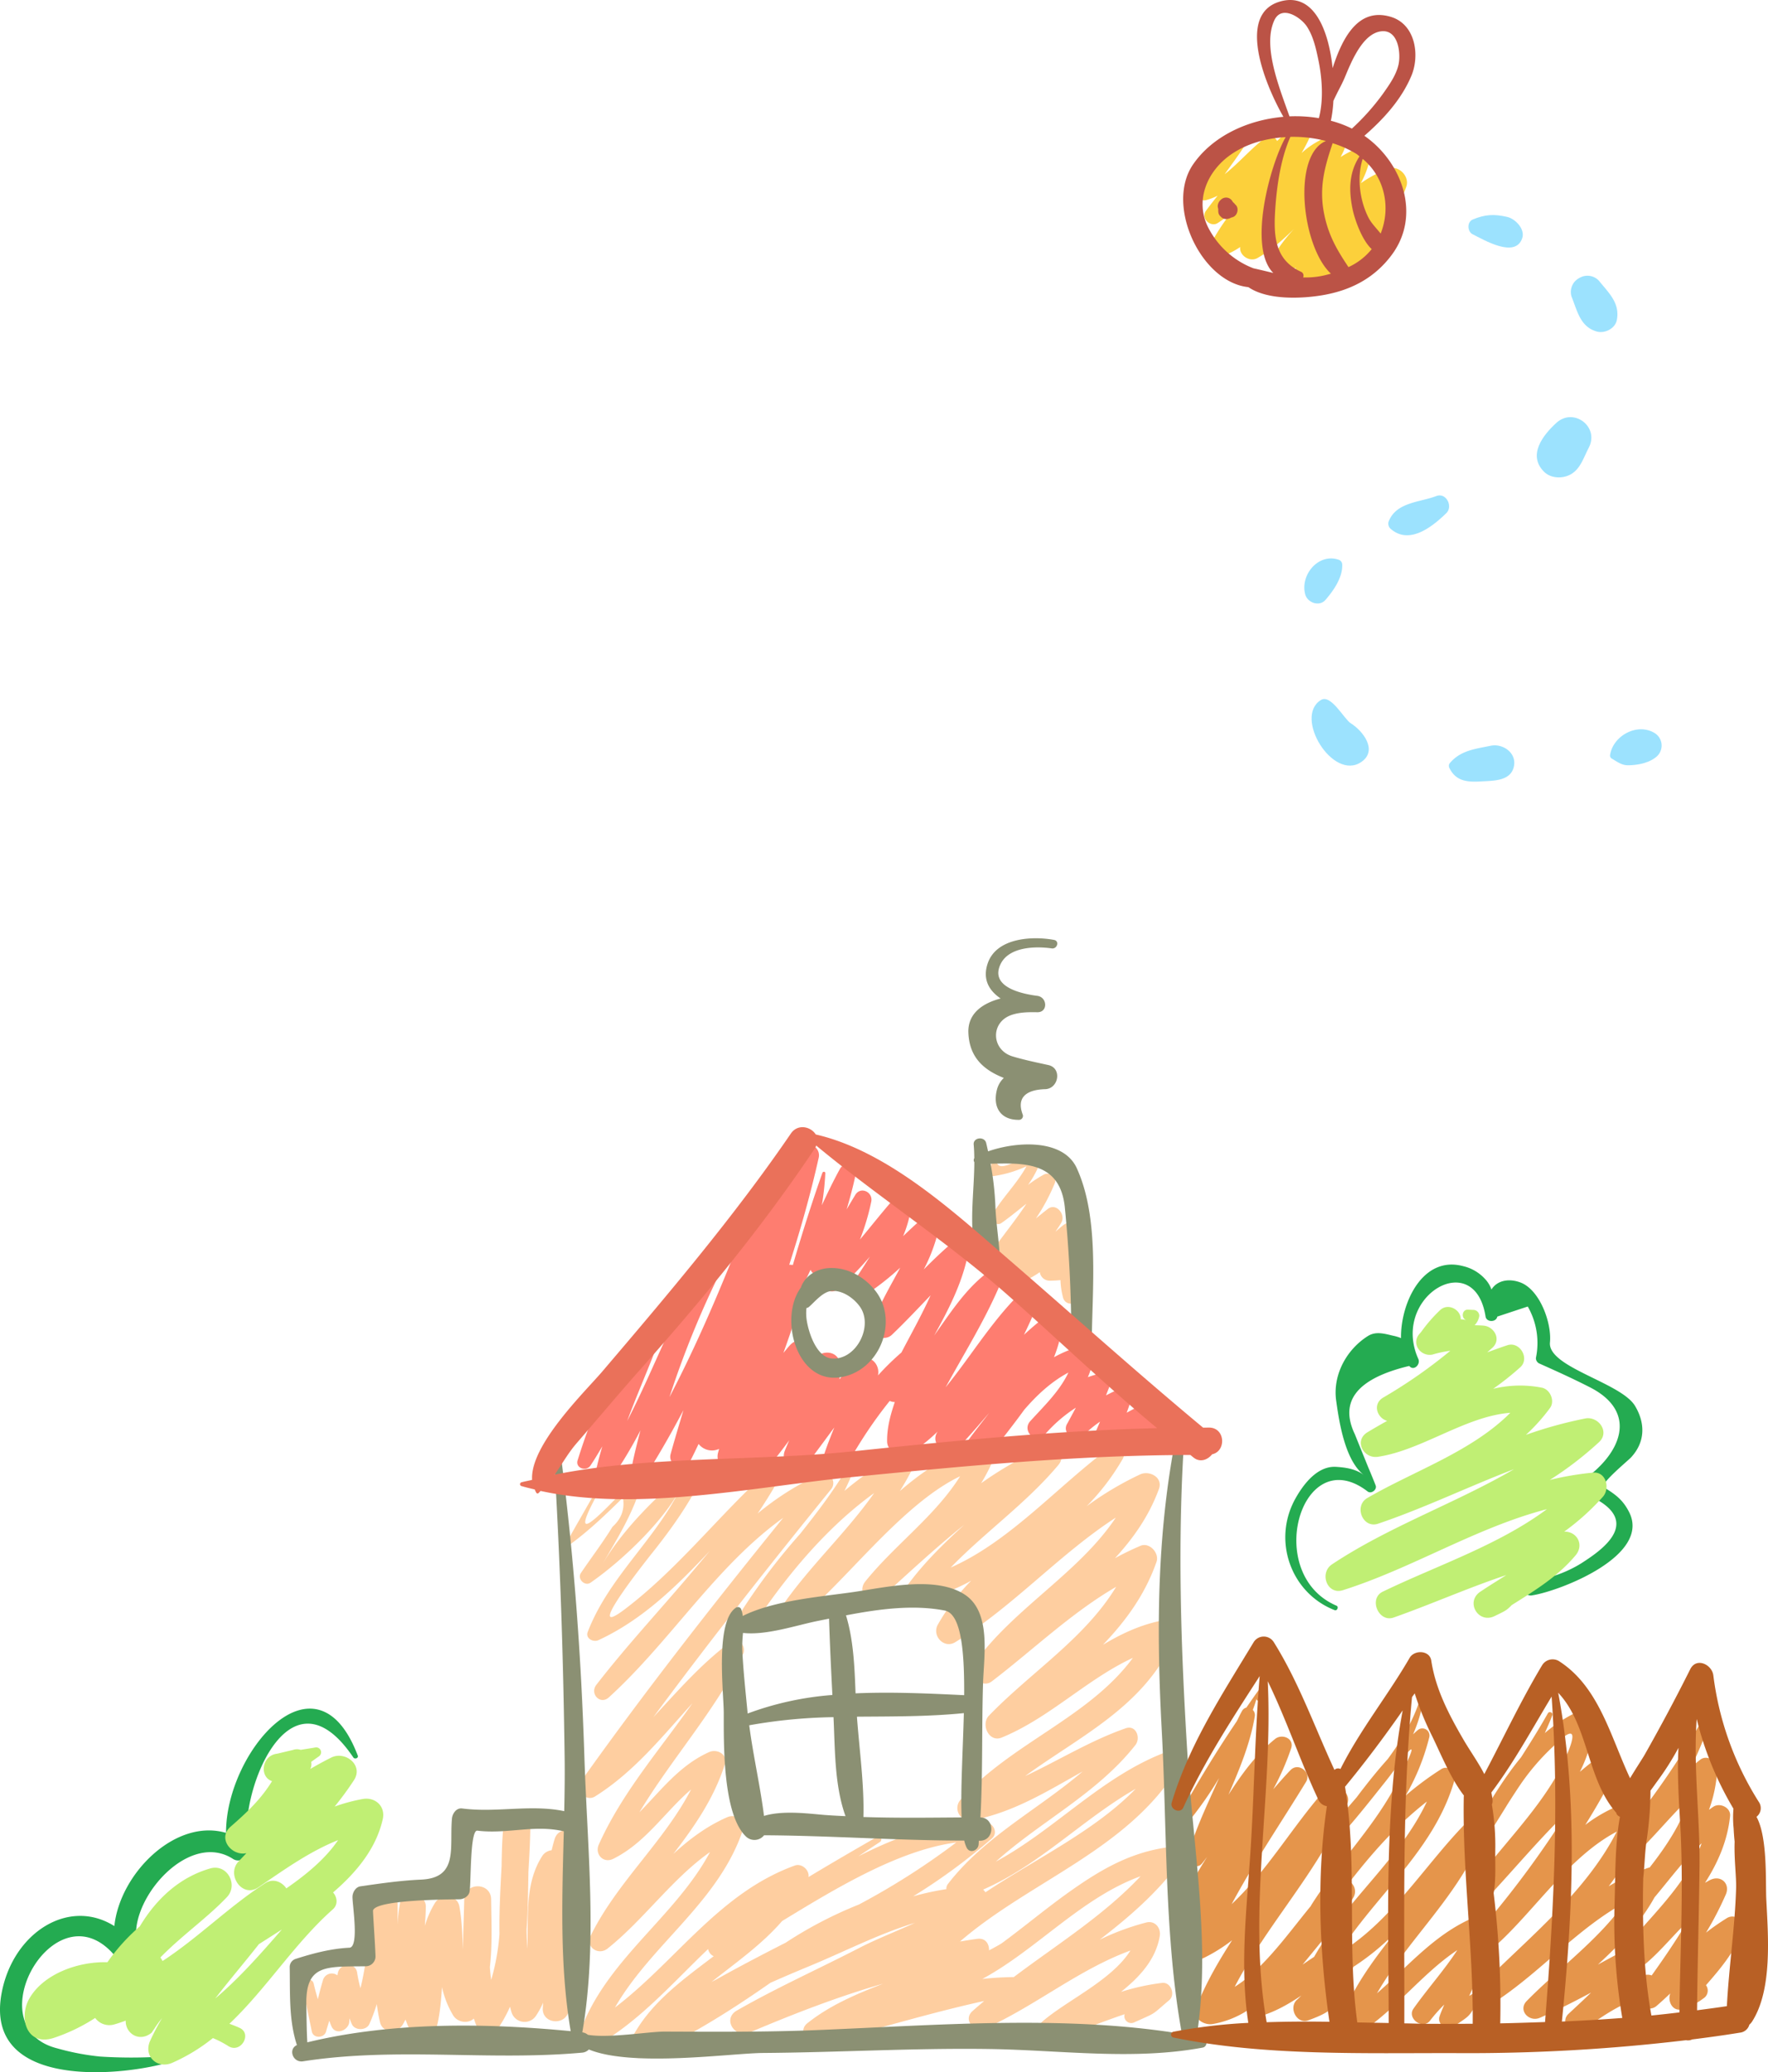
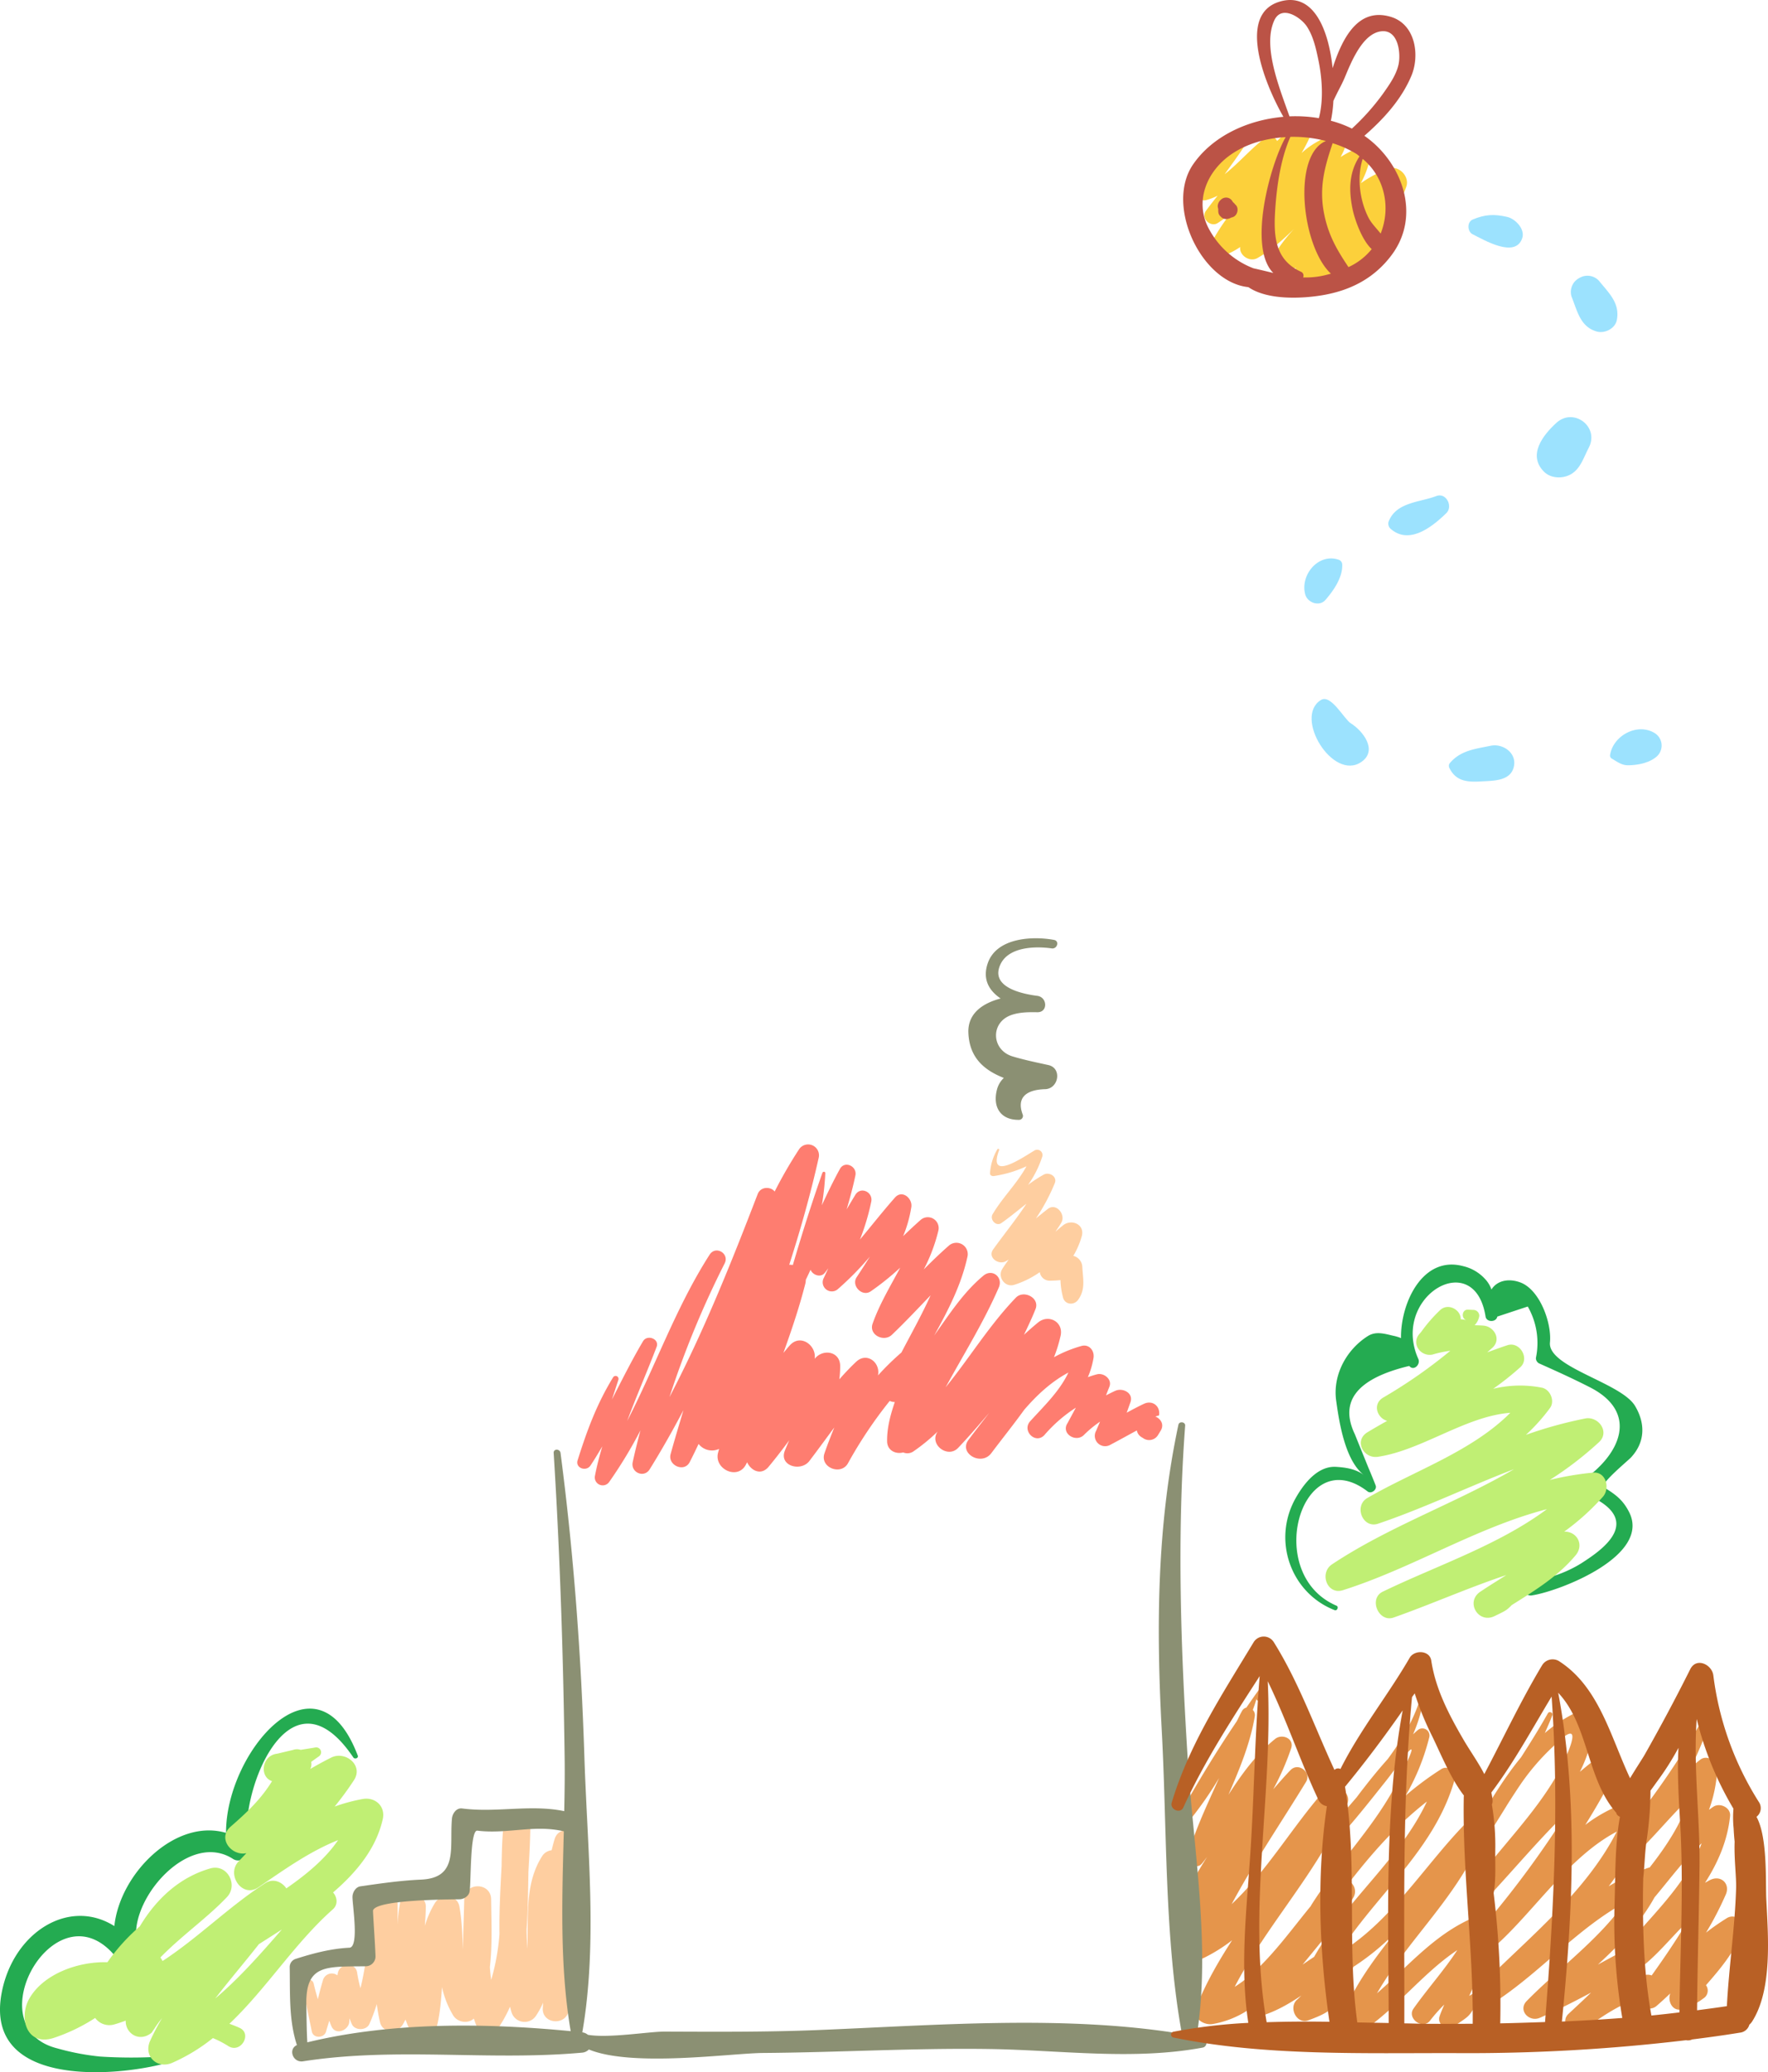
<svg xmlns="http://www.w3.org/2000/svg" width="744.871" height="873.072" viewBox="0 0 744.871 873.072">
  <defs>
    <clipPath id="clip-path">
      <rect id="Rechteck_33" data-name="Rechteck 33" width="744.871" height="477.75" fill="none" />
    </clipPath>
    <clipPath id="clip-path-2">
      <rect id="Rechteck_34" data-name="Rechteck 34" width="201.576" height="329.321" fill="none" />
    </clipPath>
  </defs>
  <g id="Gruppe_45" data-name="Gruppe 45" transform="translate(-1254.902 -2732.9)">
    <g id="Gruppe_27" data-name="Gruppe 27" transform="translate(1626.902 2814.749)">
      <g id="Gruppe_26" data-name="Gruppe 26" transform="translate(-372 313.472)" clip-path="url(#clip-path)">
        <path id="Pfad_38" data-name="Pfad 38" d="M164.089,76.375a4.982,4.982,0,0,0-3.788-4.641,34.4,34.4,0,0,0,3.581-8.358c1.3-4.927-4.337-7.289-7.835-4.561-1.116.883-2.212,1.806-3.288,2.745.859-1.289,1.779-2.542,2.532-3.911,1.856-3.345-2.189-8.412-5.717-5.7-1.682,1.306-3.355,2.655-5.017,3.994a81.786,81.786,0,0,0,7.965-14.908c1.079-2.768-2.409-4.741-4.611-3.561a51.027,51.027,0,0,0-6.689,4.374,43.557,43.557,0,0,0,6.03-12.033,2.242,2.242,0,0,0-3.261-2.509c-5.037,2.985-20,13.409-14.928-.167.17-.436-.53-.723-.746-.326A22.659,22.659,0,0,0,125.209,36.9c-.1.9.869,1.313,1.586,1.209A49.7,49.7,0,0,0,140.58,33.98c-3.928,7.219-10.054,13.066-14.275,20.2-1.323,2.225,1.426,5.347,3.731,3.708,3.628-2.548,7.019-5.41,10.517-8.122-4.337,6.6-9.355,12.749-14.022,19.245-2.392,3.335,2.069,6.549,5.11,5.1.483-.227.919-.52,1.4-.766-.946,1.333-1.919,2.638-2.752,4.064-1.946,3.318,1.239,7.7,5.047,6.553a39.091,39.091,0,0,0,10.84-5.367,4.2,4.2,0,0,0,4.411,3.595c1.446-.01,2.882-.1,4.3-.23a33.27,33.27,0,0,0,1.1,7.409c.9,3.065,4.694,3.261,6.393.82,3.112-4.427,2-8.558,1.712-13.819" transform="translate(291.894 62.074)" fill="#fecea0" />
-         <path id="Pfad_39" data-name="Pfad 39" d="M167.008,37.835c-5.663-12.346-25.162-11.353-37.361-7.066-.273-1.2-.52-2.4-.813-3.571-.726-2.865-5.527-2.339-5.254.716.18,1.872.23,3.791.257,5.717a1.559,1.559,0,0,0,.017,1.689c-.063,15.431-3.428,32.331,3.231,46.193,1.826,3.794,7.7,1.846,7.665-2.065-.067-8.568-1.7-17.14-2.032-25.768a125.346,125.346,0,0,0-2.012-17.686c14.758-.436,29.253-.56,31.265,18.256a562.545,562.545,0,0,1,2.732,58.1c.017,5.563,8.625,5.563,8.625,0,.057-22.963,3.5-53.056-6.32-74.513" transform="translate(286.639 59.012)" fill="#8b9073" />
        <path id="Pfad_40" data-name="Pfad 40" d="M156.185,53.416c-5.074-1.116-10.111-2.149-15.078-3.641-8.911-2.675-9.461-14.2-.69-17.383,3.531-1.283,7.4-1.3,11.094-1.236,4.571.087,4.277-6.35,0-6.9-6.3-.813-20.138-3.608-15.488-13.342,3.561-7.442,14.888-7.612,21.571-6.649,2.305.33,3.361-3.118.983-3.575-9.148-1.7-24.4-.953-28.007,10.027-2.219,6.766.756,11.433,5.493,14.655-7.4,1.936-13.865,6.18-13.592,14.335.38,10.714,6.776,15.911,14.938,19.132a10.306,10.306,0,0,0-2.852,4.764c-2,7.472,1.446,13.029,9.278,12.9a1.667,1.667,0,0,0,1.589-2.082c-2.742-7.086,1.106-10.6,9.371-10.844,5.7-.143,7.256-8.855,1.389-10.161" transform="translate(285.509 0.002)" fill="#8b9073" />
-         <path id="Pfad_41" data-name="Pfad 41" d="M329.731,240.146c2.685-3.6-1.729-7.076-5.084-6.6-16.45,2.345-29.166,10.094-42.558,19.712-9.161,6.613-17.856,13.872-26.954,20.561-.66.49-2.778,1.672-5.517,3.115.037-2.718-1.459-5.27-4.917-4.847-2.465.313-4.884.74-7.322,1.116,29.763-25.672,70.958-38.721,92.163-73.727,1.822-3.045-1.229-7.632-4.827-6.283-27.431,10.2-47.112,32.8-72.234,46.353,18.982-17.083,42.632-28.583,58.8-49.125,2.322-2.962.33-8.578-4.1-7.049-14.815,5.16-28.28,13.569-42.409,20.168,23.236-16.923,49.907-29.16,62.553-57.183,1.982-4.384-1.2-9.225-6.226-8.1-8.7,1.939-16.3,5.623-23.51,9.948,9.544-9.981,17.726-21.058,22.58-34.96,1.276-3.665-2.918-8.358-6.746-6.756a118.872,118.872,0,0,0-10.76,5.227c7.729-8.418,14.352-17.746,18.536-29.2,1.789-4.927-4.091-7.9-7.955-6.1a135.593,135.593,0,0,0-22.513,13.4,97.909,97.909,0,0,0,15.258-20.048c1.656-2.985-1.889-7.282-5.017-5.007-21.977,16.064-42.225,39.747-67.51,50.89,14.531-15.015,31.815-27.051,45.363-43.218,3.648-4.347-.823-9.791-5.86-7.576a157.247,157.247,0,0,0-26.688,15.274,73.47,73.47,0,0,0,5.08-9.874c1.482-3.538-2.652-6.336-5.7-5.7C233.8,67,222.621,74.287,212.02,83.441a100.058,100.058,0,0,0,5.64-10.107,4.263,4.263,0,0,0-5.79-5.783,134.5,134.5,0,0,0-23.18,15.811,97.047,97.047,0,0,0,4.574-10.737c.463-1.339-1.589-2.135-2.259-.953-6.046,10.6-13.4,20.258-20.968,29.773a262.313,262.313,0,0,0-24,31.455c-2.722,4.068,3.8,7.805,6.53,3.818,13.1-19.245,29.336-38.5,48.648-52.459-11.9,16.91-27.524,31.122-39.267,48.328-3.082,4.5,3.3,8.152,6.906,5.34,19.532-15.251,43.531-48.748,68.57-60.738-10.584,16.867-27.544,28.9-39.97,44.361-3.814,4.744,2.1,10.99,6.776,6.776,11.527-10.411,22.9-21.068,34.986-30.735-8.475,7.729-16.7,15.714-23.639,25.069-2.578,3.468,1.646,7.372,5.1,6.639a77.244,77.244,0,0,0,21.447-8.135,87.018,87.018,0,0,0-14.125,18.612c-2.532,4.594,2.625,10.224,7.342,7.339,24.489-15.028,43.781-37.035,67.687-52.519C287.363,118.1,259.752,133,243.285,156.179c-3.082,4.327,3.128,10.754,7.452,7.462,17.436-13.309,33.46-28.853,52.423-39.867-13.122,21.7-36.046,36.089-53.592,54.275-3.531,3.658-.027,11.457,5.377,9.235,20.228-8.305,35.8-24.576,55.274-33.587-18.576,25.235-51.343,35.969-72.5,59.655a5.255,5.255,0,0,0,5.077,8.722c17.223-3.308,31.445-12.243,46.23-20.5-18.642,16-41.316,27.377-56.7,47.359a3.136,3.136,0,0,0-.69,2.212,118.084,118.084,0,0,0-13.985,3.032,250.9,250.9,0,0,0,33.194-24.406c2.805-2.5.416-6.679-2.845-6.9-17.367-1.063-35.646,5.447-53.479,14.472,3.052-2.032,6.076-4.051,9.138-6.073a1.234,1.234,0,0,0-1.246-2.129c-9.7,5.567-19.335,11.16-28.866,16.917.5-2.928-2.862-5.89-5.707-4.877C136,252.669,117.825,281.372,92,301.044c15.381-26.768,43.841-44.464,54-75.113,1.393-4.174-3.335-6.55-6.633-5.117-8.692,3.784-16,9.285-22.77,15.5,8.871-11.537,17.14-23.413,21.721-37.8,1.323-4.158-3.285-6.606-6.639-5.114-12.5,5.6-20.278,16.174-29.376,25.369,13.7-22.76,31.831-42.605,43.691-66.714,1.482-3.032-1.852-7.6-5.16-5.137-12.319,9.1-22.3,20.661-32.664,31.791,24.076-32.588,49.2-64.369,74.72-95.847a4.072,4.072,0,0,0-4.91-6.37,118.876,118.876,0,0,0-25.855,16.387c2.7-4.018,5.284-8.109,7.722-12.333,1.909-3.3-2.459-6.506-5.187-3.994-19.928,18.506-36.709,40.11-58.462,56.634C76.53,148.117,108.907,107.99,109.1,107.747c7.616-9.734,14.418-19.409,19.852-30.609a3.1,3.1,0,0,0-4.847-3.721C110.163,85,95.472,99.159,86.344,114.86,93.1,103.267,100.006,92.3,103.55,79.267a1.449,1.449,0,0,0-2.409-1.4c-7,6-31.785,35.2-17.093,7.9a.614.614,0,0,0-1.066-.61q-5.617,9.774-11.207,19.6c-.426.723.46,1.8,1.246,1.226C81.243,99.952,88.046,93.4,95.358,86.213q1.3,7.141-4.394,12.273c-4.1,6.679-8.918,12.972-13.312,19.475-1.646,2.429,1.646,5.753,4.081,4.058C96.295,111.9,113.678,94.535,119.8,81.9c-10.75,22.127-30.206,37.461-39.257,60.858-1.076,2.808,2.369,4.487,4.524,3.478,18.6-8.608,33.061-22.86,46.943-37.635-2.525,3.025-5.067,6.026-7.589,9.015-13.4,15.881-27.524,31.008-40.25,47.439-2.9,3.735,1.606,8.625,5.27,5.29,26.081-23.743,44.977-55.2,73.454-75.652-29.459,36.365-58.3,73.171-85.423,111.332-2.635,3.711,2.459,8.392,6.1,6.093,16.437-10.287,28.3-25.205,41.079-39.307C111,192.324,95.112,210.291,85.2,232.364c-1.8,4.034,1.882,8.059,6.03,6.036,13.652-6.739,21.741-19.728,32.861-29.27-11.443,22.07-31.115,38.984-42.282,61.557-2.382,4.781,3.125,8.655,7.106,5.48,15.391-12.306,27.117-29.356,43.151-40.66-14.921,27.914-44.494,45.73-55.114,76.835-1.323,3.894,3.365,6.939,6.653,5.1,18.5-10.334,32.474-26.588,47.649-41.056a4.124,4.124,0,0,0,2.352,3.015c-13.615,10.357-27.72,20.355-35.356,36.235-2.042,4.254,2.012,8.059,6.19,6.183,18.536-8.338,36.122-19.335,53.082-31.222,5.27-2.332,10.59-4.611,16-6.843,15.164-6.263,29.526-13.732,44.844-18.4-7.8,3.6-15.9,6.676-23.536,10.617-17.18,8.871-34.743,16.717-51.513,26.351-6.17,3.555-.766,11.856,5.394,9.241,18.549-7.862,37.132-15.081,56.267-20.588-11.207,4.371-22.28,8.991-31.938,16.687-4.3,3.418.4,9.864,5.057,8.682,23.32-5.86,46.063-12.946,69.456-18.076-1.662,1.446-3.361,2.845-5,4.337-4.091,3.791,1.1,9.221,5.547,7.2,21.3-9.628,39.25-24.792,61.088-32.8-7.919,12.613-26.7,20.911-37.105,29.922-3.525,3.045.19,9.338,4.574,7.835,10.184-3.495,20.018-7.512,30.082-10.927a2.905,2.905,0,0,0,4.111,3.415c9.664-4.387,6.756-2.612,14.711-9.365,2.692-2.275.633-7.662-3-7.239a94.8,94.8,0,0,0-17.366,3.8c8.039-6.413,14.718-13.8,16.344-23.536.576-3.438-2.025-6.649-5.707-5.71a105.71,105.71,0,0,0-19.625,7.259c12.263-9.411,23.943-19.5,33.524-32.314M311.4,208.865c-17.11,17.65-42.015,29.436-63.313,43.614a5.884,5.884,0,0,0-.963-1.143c23.793-10.347,41.922-29.659,64.276-42.472M162.416,264.6C185.452,250.55,211.63,234.7,235.8,231.475a305.229,305.229,0,0,1-41,26.145A173.554,173.554,0,0,0,163.938,273.7c-10.017,5.1-19.918,10.271-29.556,15.684-.57.283-1.136.566-1.7.88,10.317-8.189,21.231-15.807,29.736-25.662m97.613,23.6a126.6,126.6,0,0,0-13.256.793c23.043-12.493,41.829-34.27,66.678-43.285-15.628,16.64-35.176,28.723-53.422,42.492" transform="translate(167.078 149.479)" fill="#fecea0" />
        <path id="Pfad_42" data-name="Pfad 42" d="M154.134,122c-.35-5.63-8.105-6.853-9.848-1.329-.5,1.546-.886,3.181-1.3,4.791a5.473,5.473,0,0,0-4.044,2.569c-7.416,11.713-5.68,25.725-6.19,38.874-.17-2.705-.29-5.417-.31-8.129.55-8.042.623-16.187.766-24.1.35-6.063.71-12.126.8-18.156.137-7.492-10.817-7.242-11.44,0-.443,4.954-.586,10.224-.653,15.651-.526,9.538-1.046,19.092-.9,28.587a93.554,93.554,0,0,1-3.485,19.315c-.257-1.786-.446-3.575-.56-5.387,1.086-9.3.653-18.859.53-28.563-.113-7.3-11.167-7.292-11.327,0-.143,7.172-.5,14.2-.476,21.138-.376-6.123-.47-12.3-1.6-18.236-.956-5.034-7.872-5.167-10.274-1.349a40.339,40.339,0,0,0-4.231,9.628c.18-2.655.34-5.3.4-7.892.153-6.17-9.788-7.719-10.93-1.486a80.426,80.426,0,0,0-1,8.838c.067-3.881.107-7.8-.007-11.736-.163-5.05-7.805-6.406-9.018-1.206-3.048,13.076-3.315,26.8-6.6,39.767a60.5,60.5,0,0,1-1.426-6.756c-.773-4.188-6.973-3.781-8,0-.123.456-.17.889-.283,1.339a3.89,3.89,0,0,0-6.076,2c-.8,2.712-1.5,5.394-2.155,8.072-.633-2.169-1.246-4.337-1.749-6.543-.66-2.905-4.741-1.576-4.364,1.223.863,6.32,2.3,12.6,3.565,18.866.623,3.1,5.264,2.882,6.026,0,.4-1.529.889-2.992,1.333-4.494.313.793.57,1.576.943,2.405,1.8,3.944,7.286,1.6,7.5-2.039.01-.446.06-.9.077-1.359.33.8.613,1.586.993,2.425,1.249,2.8,6.086,2.768,7.359,0a73.064,73.064,0,0,0,3.148-8.445,73.643,73.643,0,0,0,1.369,7.652c1.069,4.647,7.039,4.7,9.411,1.239.52-.766.869-1.579,1.323-2.372a48.482,48.482,0,0,0,2.552,5.89c2.315,4.4,8.921,3.125,10.224-1.356,1.672-5.823,2.172-12.01,2.588-18.213a39.381,39.381,0,0,0,4.707,11.91c1.782,2.952,6.253,3.694,8.7,1.343.376,1.033.68,2.042,1.113,3.062,1.8,4.217,7.739,3.175,9.818,0a56.37,56.37,0,0,0,4.317-8.032c.227.766.376,1.532.633,2.3a5.761,5.761,0,0,0,10.414,1.353,32.591,32.591,0,0,0,2.9-5.39c-.047.836-.113,1.692-.143,2.525-.17,6.286,9.061,7.309,10.764,1.459,6.773-23.35,5.59-47.632,4.118-71.641" transform="translate(89.417 258.773)" fill="#fecea0" />
        <path id="Pfad_43" data-name="Pfad 43" d="M316.522,140.726c.526-.167,1.059-.33,1.586-.5.633-3.854-2.748-6.543-6.34-4.87-2.505,1.173-4.894,2.455-7.286,3.751.436-1.213.926-2.578,1.559-4.374,1.409-3.951-3.231-6.233-6.34-4.857-1.4.623-2.672,1.283-3.938,1.939.4-1.053.866-2.242,1.436-3.678,1.236-3.135-2.372-5.933-5.217-5.207-1.353.35-2.638.763-3.864,1.213a34.837,34.837,0,0,0,2.382-8.1c.48-3-1.779-5.93-5.054-5.054a53.963,53.963,0,0,0-11.6,4.744,60.824,60.824,0,0,0,2.808-9.138c1.219-5.8-5.114-9.108-9.488-5.517-2.059,1.692-4.044,3.425-5.97,5.22,1.692-3.578,3.411-7.139,4.874-10.86,1.872-4.754-5.017-8.182-8.268-4.814-11.13,11.53-19.549,25.438-29.619,37.808,7.606-13.952,16.071-27.437,22.42-42.1,1.862-4.3-2.732-8.069-6.463-4.984-8.522,7.073-14.418,16.357-20.748,25.212,5.78-10.487,11.32-21.031,13.982-33.1a4.788,4.788,0,0,0-7.935-4.634c-3.618,3.171-7.069,6.516-10.451,9.908a71.324,71.324,0,0,0,6.143-16.3,4.582,4.582,0,0,0-7.609-4.421c-2.465,2.172-4.854,4.437-7.226,6.706a54.262,54.262,0,0,0,3.448-12.263c.546-3.665-3.854-7.429-6.879-4.008-5.137,5.81-9.854,11.85-14.768,17.71a97.8,97.8,0,0,0,4.774-16.017c.783-4.008-4.471-6.51-6.719-2.832-1.246,2.035-2.449,4.084-3.658,6.126,1.379-4.694,2.675-9.418,3.684-14.285.816-3.834-4.477-6.433-6.52-2.742-2.758,5.01-5.224,10.141-7.622,15.311A112.753,112.753,0,0,0,177.5,38.193c.027-.733-.993-.786-1.219-.163-4.527,12.813-8.628,25.808-12.456,38.854a8.2,8.2,0,0,0-1.519-.113c4.744-14.795,8.995-29.763,12.4-45.04a4.577,4.577,0,0,0-8.325-3.508,185.816,185.816,0,0,0-10.214,17.7c-1.606-2.1-5.877-2.255-7.169,1.1C137.81,76.137,126.253,105,111.845,132.541a394.29,394.29,0,0,1,23.243-56.32c2.125-4.208-3.771-7.685-6.33-3.691-14.152,22.08-22.78,46.9-34.713,70.039,3.854-10.437,8.362-20.645,12.376-31.168,1.306-3.4-3.948-5.377-5.707-2.412-4.741,8-8.871,16.31-13.106,24.566.919-2.805,1.852-5.607,2.742-8.4A1.237,1.237,0,0,0,88.1,124.2c-6.926,11.337-10.96,22.3-14.938,34.92-1.069,3.345,3.581,4.924,5.374,2.282s3.395-5.39,5.02-8.112c-1.193,4.028-2.279,8.112-3.082,12.316a3.336,3.336,0,0,0,6.066,2.558,189.66,189.66,0,0,0,13.086-21.617c-1.179,4.441-2.3,8.9-3.268,13.405-.929,4.317,4.744,6.859,7.143,3.022,5.074-8.152,9.768-16.487,14.228-24.922-1.822,6.153-3.695,12.293-5.394,18.492-1.306,4.734,5.717,7.889,8.032,3.388,1.3-2.528,2.532-5.09,3.751-7.656a7.155,7.155,0,0,0,8.635,2.082c-.143.55-.3,1.1-.443,1.646-1.742,6.9,8.332,11.63,11.753,4.95.16-.323.33-.623.5-.953,1.626,3.541,5.887,5.723,9.061,1.879,3.015-3.628,5.877-7.359,8.675-11.133-.643,1.449-1.266,2.912-1.842,4.367-2.552,6.48,6.809,8.985,10.327,4.347,3.571-4.691,7.009-9.428,10.5-14.125-1.442,3.6-2.888,7.229-4.148,10.937-2,5.89,6.909,9.451,9.894,4.178a184.169,184.169,0,0,1,17.613-26.311,4.579,4.579,0,0,0,2.135.463c-1.786,5.337-3.308,10.707-3.241,16.527.027,4.024,3.808,5.56,6.776,4.714a4.5,4.5,0,0,0,4.194-.35,79.14,79.14,0,0,0,10.347-8.468c-.05.067-.1.133-.143.21-3.458,5.33,4.394,11.243,8.722,6.726,4.571-4.807,8.882-9.828,13.159-14.835-2.945,3.844-5.94,7.626-8.728,11.387-4.347,5.657,5.337,11.3,9.6,5.623,4.494-6,9.331-11.993,13.8-18.2,5.4-6.283,11.47-11.926,18.659-15.741-3.731,7.9-10.307,14.125-16.091,20.5-3.6,3.981,2.135,9.8,5.913,5.907A60.518,60.518,0,0,1,283.055,137q-1.744,3.248-3.5,6.5c-2.825,4.271,3.238,8.219,6.716,5.177a46.953,46.953,0,0,1,6.983-5.8c-.556,1.283-1.116,2.585-1.672,3.891a4.354,4.354,0,0,0,5.913,5.913c3.8-2,7.512-4.071,11.257-6.1a4.124,4.124,0,0,0,1.926,2.8c.37.223.73.443,1.1.686a4.366,4.366,0,0,0,5.9-1.549c.366-.6.726-1.186,1.1-1.8,1.646-2.648,0-5.11-2.239-6m-126-23.1c-2.535,2.369-4.867,4.877-7.126,7.419a43.5,43.5,0,0,0,.35-5.7c-.1-6.226-7.436-7.226-10.75-2.908.886-5.54-5.823-10.667-10.341-5.83-1,1.066-1.849,2.2-2.815,3.3,3.421-9.534,6.669-19.135,9.185-28.99a6.844,6.844,0,0,0,.237-1.8c.7-1.409,1.343-2.818,2-4.228.9,2.212,4.214,3.478,5.983,1.346.526-.636.989-1.309,1.492-1.959-.626,1.353-1.246,2.692-1.882,4.041a3.849,3.849,0,0,0,6.02,4.644,129.738,129.738,0,0,0,13.379-13.6c-1.786,2.908-3.665,5.78-5.573,8.692-2.342,3.578,2.332,8.388,5.933,5.94a114.776,114.776,0,0,0,12.426-9.977c-4.094,7.739-8.695,15.258-11.623,23.583-1.682,4.784,4.771,7.892,8.1,4.714,5.643-5.38,10.954-11.06,16.34-16.664-3.688,8.192-8.119,16.094-12.313,24.113a112.3,112.3,0,0,0-9.874,9.664c.03-.14.067-.29.083-.433.74-5.254-4.864-9.448-9.228-5.367" transform="translate(170.206 60.779)" fill="#fe7d70" />
        <path id="Pfad_44" data-name="Pfad 44" d="M379.558,191.642a97.126,97.126,0,0,0-8.648,6.03,137.349,137.349,0,0,0,8.355-16.134c1.859-4.351-1.882-8.075-6.226-6.233-.909.38-1.682.906-2.545,1.353,5.447-8.515,9.471-17.706,10.544-28.12.36-3.525-4.181-5.687-6.933-3.978-.68.413-1.283.906-1.949,1.343a58.976,58.976,0,0,0,3.488-17.113c.17-3.315-4.2-6.17-7.076-4.054-1.513,1.116-2.835,2.412-4.251,3.611a124.328,124.328,0,0,0,8.918-22.254,1.24,1.24,0,0,0-2.259-.943,347.76,347.76,0,0,1-24.792,38.238,5.107,5.107,0,0,0-5.027-1.689,63.4,63.4,0,0,0-21.128,10.584c4.714-7.562,9.155-15.321,13.192-23.373,1.879-3.718-2.222-9.125-6.246-6.253-3.2,2.3-6.246,4.747-9.221,7.256a59.676,59.676,0,0,0,6.326-23.043c.107-2.155-2.4-4.287-4.524-3.448A59.285,59.285,0,0,0,303,113.585c1.063-2.505,2.209-4.95,3.155-7.539.4-1.113-1.326-1.792-1.879-.793-3.555,6.3-7.4,12.456-11.323,18.579-6.7,8.092-12.293,17.327-17.676,26.445a4.369,4.369,0,0,0-4.97.68c-15.961,16.037-29.573,38.124-48.452,51.693a5.341,5.341,0,0,0-2.475-1.059c15.8-22.657,37.914-40.863,45.637-68.483.869-3.165-2.768-6.16-5.65-4.337a129.676,129.676,0,0,0-15,11.143,94.319,94.319,0,0,0,9.941-24.576,3,3,0,0,0-4.974-2.892c-.65.536-1.216,1.1-1.849,1.642a60.729,60.729,0,0,0,4.554-15.834c.1-.756-.973-1.106-1.209-.323-2.852,9.854-8.025,18.519-14.082,26.681-3.391,3.774-6.61,7.692-9.834,11.853-1.2,1.519-2.232,2.888-3.165,4.144q-2.933,3.4-5.84,6.8c.6-1.313,1.286-2.572,1.836-3.914,2.249-5.4-6-9.768-9.678-5.63-13.169,14.835-24.179,33.93-39.024,47.8,9.488-17.686,20.835-34.31,31.325-51.487,2.465-4.024-3.215-8.392-6.493-5.017-2.532,2.615-4.9,5.377-7.3,8.1A110.745,110.745,0,0,0,196.122,120c1.379-4.218-3.891-6.256-6.766-3.934-8.248,6.689-14.135,14.941-19.655,23.52,4.594-10.68,9.108-21.364,11.1-33.024a3.1,3.1,0,0,0-.84-2.715,50.519,50.519,0,0,0,1.6-4.877c-.283,1.053,1.179,1.386,1.579.44.443-1.079.9-2.162,1.333-3.231.49-1.2-1.3-1.706-1.946-.82-1.816,2.475-3.538,5.017-5.294,7.509a2.788,2.788,0,0,0-1.816,1.416c-.79,1.393-1.472,2.888-2.209,4.321-8.475,12.529-16.327,25.428-23.7,38.664-1.343,2.4,2.039,5.274,3.891,3.015a153.27,153.27,0,0,0,12.359-17.773c-4.724,10.714-9.921,21.271-13.142,32.624-.926,3.241,3.571,6.246,5.9,3.438.756-.9,1.439-1.842,2.165-2.755a140.568,140.568,0,0,0-9.721,17.676c-1.532,3.408,1.462,7.416,4.591,7.049-1.862,3.658-3.648,7.389-5.244,11.233-2.222,5.33,4.637,8.658,8.708,6.7a69.328,69.328,0,0,0,12.229-7.606c-5.82,8.995-11.177,18.263-15.168,28.4-1.736,4.437,3.215,7.522,6.929,6.923a39.519,39.519,0,0,0,14.878-5.86,5.088,5.088,0,0,0,5.88,2.345c6.15-1.936,11.48-5.07,16.64-8.492-.653.613-1.249,1.283-1.949,1.869-3.468,3.4.04,10.384,4.97,8.535,7.359-2.745,11.347-4.6,14.645-12.04a3.549,3.549,0,0,0,.18-2.445,32.876,32.876,0,0,0,4.064-8,104.359,104.359,0,0,0,17.213-13.975c-9.241,11.67-18.066,23.6-23.14,38.011-1.349,3.808,3.375,7,6.593,5.074,16.151-9.618,27.67-25.915,43.138-36.185-5.593,8.572-12.5,16.224-18.446,24.639-2.852,4.024,3.611,8.978,6.813,5.264a67.825,67.825,0,0,1,6.13-6.946c-.67,1.662-1.416,3.271-1.989,5.027-1.053,3.138,2.918,6.37,5.723,4.4,8.135-5.66,5.923-3.458,11.517-12.416,1.043-1.646-1.229-3.175-2.589-1.972-.716.436-1.426.86-2.152,1.3,1.229-2.625,2.409-5.28,3.665-7.9a4.612,4.612,0,0,0-2-5.99q2.509-3.718,4.694-7.709a4.338,4.338,0,0,0,5.767-.45c15.8-14.508,30.319-36.825,50.057-47.172-12.623,24.679-35.149,43.068-54.641,62.324-3.864,3.828,1.276,10.9,5.933,7.682,18.006-12.453,32.911-29.593,52.043-40.067-11.13,15.781-27.854,27.75-41.273,41.416-3.844,3.921.993,9.041,5.49,7.106,7.4-3.2,14.541-6.853,21.611-10.63-3.072,3-6.273,5.943-9.561,9.015-3.708,3.485,1.2,9.987,5.487,7.092,7.955-5.347,14.828-10.627,23.68-13.422.247,3.285,5.037,5.507,8,2.918,1.985-1.712,3.878-3.488,5.773-5.25-1.286,3.391,1.106,8.075,5.38,6.533a27.215,27.215,0,0,0,8.445-4.357,3.883,3.883,0,0,0,1.209-5.647c5.846-6.669,11.47-13.372,15.058-21.787,1.7-3.994-1.992-9.071-6.393-6.406M172.33,220.505c11.15-21.514,27.337-40.023,39.39-61.084a2.2,2.2,0,0,0,3.158-.283c7.532-8.069,14.248-16.7,21.124-25.312,5.9-7.389,18.113-26.031,4.954.2-9.448,18.856-25.3,34.333-36.452,52.189-.05.08-.04.153-.087.227-9.674,11.75-19.872,26.441-32.088,34.063M205.8,207.866c-1.636,1.083-3.261,2.172-4.864,3.285,7.386-9.115,15.068-17.979,21.258-28.04a5.02,5.02,0,0,0-1.343-6.909c9.638-12.393,20.108-24.159,32.458-33.767-11.437,24.416-34.157,41.8-47.509,65.432m102.177-76.375c-9.571,16.547-23.613,30.292-34.923,45.657-2.822,3.828,3.375,8.465,6.54,5.027,11-11.846,21.457-24.349,33.071-35.589a415.064,415.064,0,0,1-32.794,45.037,4.252,4.252,0,0,0-4.387-1.276c-17.773,6.566-29.423,20.931-43.208,32.891,12.869-22.25,32.994-39.91,43.418-63.913a3.019,3.019,0,0,0,2.665-1.479q4.557-7.161,8.958-14.315c1.812-2.855,3.654-5.7,5.563-8.512A95.968,95.968,0,0,1,306.434,119.3c16.081-16.151,3.858,8.222,1.539,12.19M329.9,178.14c2.7-3.555,5.187-7.266,7.539-11.057a4.208,4.208,0,0,0,2.588-1.206c8.4-7.892,15.641-16.95,23.906-24.939-3.318,10.624-9.778,20.365-16.79,29.313a2.333,2.333,0,0,0-.473.077,87.272,87.272,0,0,0-16.77,7.812m19.3,4.667c6.49-7.712,12.523-15.947,19.862-22.78-6.48,17.516-22.29,31.661-33.994,45.873-3.255,1.726-6.493,3.485-9.724,5.234,9.211-8.485,17.876-17.453,23.856-28.327M341.261,214c8.259-5.657,14.495-13.909,21.674-20.814-4.591,7.719-9.664,15.148-14.938,22.527a4.544,4.544,0,0,0-2.372-.257,41.268,41.268,0,0,0-6.226,1.522c.653-.946,1.229-2,1.862-2.978" transform="translate(347.856 221.279)" fill="#e5954b" />
        <path id="Pfad_45" data-name="Pfad 45" d="M421.288,320.315c-.843-.167-1.709-.253-2.542-.413,6.083-37.6-1.406-79.037-3.761-116.842-2.938-46.8-4.581-93.609-1.083-140.441.12-1.616-2.5-1.959-2.838-.38-9.088,42.615-9.365,85.46-7.019,128.865,2.259,41.692,1.039,86.713,8.482,127.8-49.528-8.179-104.6-3.575-154.17-1.6-21.2.839-42.462.71-63.663.623-6.673-.027-23.51,2.862-32.421,1.353a4.661,4.661,0,0,0-2.352-1.039c6.5-37.485,2.1-77.884.886-115.719-1.366-43.035-4.477-85.707-10.061-128.395-.243-1.779-2.992-1.889-2.888,0,2.672,42.735,4.041,85.58,4.617,128.395.1,7.436-.01,14.958-.17,22.527-14.162-2.958-28.523.756-43.028-1.136-2.465-.31-4.1,2.205-4.278,4.281-1.089,12.153,2.9,24.982-12.992,25.7-8.592.376-17.093,1.606-25.588,2.832-2.005.3-3.268,2.535-3.328,4.357-.093,3.211,2.948,21.278-1.3,21.5-7.745.39-15.181,2.335-22.523,4.677a3.6,3.6,0,0,0-2.628,3.438c.207,10.98-.423,22.43,3.045,32.911-3.781,1.689-1.749,7.509,2.605,6.836,39.287-6.11,78.264-.1,117.428-3.635a4.539,4.539,0,0,0,2.965-1.343c18.359,7.559,59.822,1.569,73.39,1.466,31.888-.227,63.636-2.139,95.541-1.666,29.606.45,60.451,4.867,89.677-.6,2.172-.4,2.156-3.928,0-4.347M44.062,322.46c-.31-5.157-.3-10.394-.413-15.531-.4-17.51,8.182-16.3,25.065-16.527a4.142,4.142,0,0,0,4.081-4.091c-.237-6.39-.746-12.746-1.056-19.116-.23-4.914,32.691-4.947,36.452-5.017,1.8-.03,3.9-1.3,4.224-3.215.69-4.191.15-26.088,3.278-25.695,12.736,1.556,23.866-2.665,36.432.273-.726,28.223-1.766,56.88,2.9,84.2-36.235-3.508-75.532-3.891-110.965,4.714" transform="translate(85.412 142.718)" fill="#8b9073" />
-         <path id="Pfad_46" data-name="Pfad 46" d="M356.045,150.458c-.833,0-1.672.023-2.505.023-27.714-23.036-54.441-47.126-81.7-70.709-23.053-19.932-51.013-45.807-81.5-52.819-2.012-3.291-7.566-4.647-10.477-.38C156.045,61.42,127.822,94.65,100.421,126.825c-7.066,8.3-30.525,30.972-29.573,45.657-1.482.373-3.022.633-4.5,1.039a.819.819,0,0,0,0,1.569c1.842.546,3.731.989,5.613,1.439a10.53,10.53,0,0,0,.65,1.376.628.628,0,0,0,.853.223c.356-.27.623-.666.973-.973,41.119,9,90.347-1.822,131.183-5.847,47.479-4.677,94.844-9.251,142.56-9.308.493.376.973.8,1.466,1.179,2.728,2.082,5.857.843,7.709-1.472,6-1.283,5.61-11.217-1.313-11.25M205.623,160.5c-40.177,4.194-85.177,1.719-125.23,9.771,2.975-4.337,5.65-9.061,9-12.972,9.265-10.724,18.343-21.564,27.76-32.165,25.882-29.136,51.353-60.1,72.991-92.556a7.5,7.5,0,0,0,.39-.956c26.295,21.827,55.274,40.5,81.1,63.353,20.9,18.489,41.073,37.888,62.54,55.727-42.988,1.029-85.733,5.337-128.548,9.8" transform="translate(153.33 55.702)" fill="#ea715a" />
        <path id="Pfad_47" data-name="Pfad 47" d="M398.884,199.019c-.366-7.559.6-26.151-4.131-34.75a4.635,4.635,0,0,0,.946-6.333,129.665,129.665,0,0,1-19.122-53.229c-.556-4.614-7.153-7.809-9.734-2.628q-9.1,18.169-19.116,35.866c-.943,1.679-3.625,5.69-6.243,10.061-8.289-17.706-13.116-38.621-30.029-49.394a5.191,5.191,0,0,0-7.056,1.849c-8.908,14.845-16.244,30.529-24.322,45.8-2.589-5.04-6.063-9.844-8.8-14.558-6.056-10.414-11.733-21.2-13.539-33.241-.66-4.447-7.116-4.611-9.108-1.189-9.148,15.791-20.984,30.492-29.16,46.856a2.113,2.113,0,0,0-2.522.376c-8.352-18.029-14.958-36.868-25.538-53.792a4.988,4.988,0,0,0-8.525,0c-13.209,21.9-27.087,42.882-34.5,67.57-.87,2.862,3.608,4.854,4.884,2.065,8.845-19.432,20.6-37.431,32.181-55.374-2.115,25.405-2.322,51.067-4.061,76.505-1.616,23.423-4.234,46.353-.746,69.6a227.764,227.764,0,0,0-31.665,3.764,1.246,1.246,0,0,0,0,2.382c38.428,7.935,80.24,6.5,119.374,6.6a772.747,772.747,0,0,0,96.727-5.443,4,4,0,0,0,2.542-.313c6.709-.85,13.435-1.766,20.125-2.862a4.613,4.613,0,0,0,4.008-3.385,6.117,6.117,0,0,0,1.019-1.1c8.815-13.505,6.859-36.362,6.113-51.7m-210.5,51.78c-8.249-46.713,2.772-95.914.456-143.669,7.9,16.227,13.612,33.48,21.284,49.834a4.62,4.62,0,0,0,3.631,2.805c-4.4,29.606-3.195,61.484,1.086,90.85-8.835-.14-17.65-.1-26.458.18m51.41.34c-4.421-.093-8.785-.14-13.236-.253-4.451-32.874.17-66.744-5.16-99.289,8.522-10.347,16.614-21.128,24.293-32.171-7.909,42.518-5.913,88.808-5.9,131.713m16.527.336c-3.268-.013-6.643-.14-9.947-.193.14-45.167-1-92.419,3.251-137.44.367-.54.773-1.049,1.129-1.6a124.1,124.1,0,0,0,7.279,17.88c3.711,7.605,7.812,17.84,13.472,25.205a2.151,2.151,0,0,0-.077.376c-.593,31.948,4.028,63.743,3.761,95.747q-9.424.065-18.869.023m49.348-.743c-6.28.207-12.576.426-18.876.55a385.6,385.6,0,0,0-2.778-54.878c1.069-5.9.576-12.446.69-18.229a102.807,102.807,0,0,0-1.436-19.065,3.736,3.736,0,0,0,.293-1.769,21.267,21.267,0,0,0-.53-3.288c9.638-12.812,17.14-26.748,25.408-40.456,3.258,45.92.856,91.273-2.772,137.136m7.1-.21c4.571-45.623,6.979-93.255-1.552-138.516,12.9,13.645,11.953,36.419,24.512,50.62.02.07-.02.207.02.283a2.621,2.621,0,0,0,1.483,1.329c-2.182,11.923-1.889,24.952-2.269,36.612a243.138,243.138,0,0,0,3.251,48.162q-12.7.974-25.445,1.509m49.511-3.844c-3.924.463-7.862.906-11.8,1.3-2.825-15.611-3.508-31.255-3.561-47.122-.02-3.485.043-7.112.12-10.777.6-5.434.69-11.047,1.456-16.054a148.943,148.943,0,0,0,1.606-20.8c1.326-1.786,2.355-3.268,2.712-3.751a115.861,115.861,0,0,0,9.075-14.278c-.57,10.311.073,20.788.716,31.831,1.519,26.488.01,53.112-.32,79.653m19.992-2.642c-4.188.64-8.382,1.183-12.559,1.736.19-20.241.816-40.47,1.043-60.7.227-20.848-2.675-41.4-1.2-62.03a137.968,137.968,0,0,0,15.494,37.808,44.909,44.909,0,0,0,.067,8.222c.093,1.986.233,3.818.426,5.647-.277,7.1.76,14.935.62,19.572-.5,16.694-3.032,33.261-3.891,49.751" transform="translate(345.27 205.888)" fill="#b86025" />
-         <path id="Pfad_48" data-name="Pfad 48" d="M200.219,179.972c1.039-18.712.513-37.978,1.1-56.59.36-11.5,3.515-29.979-7.729-37.3-12.283-8.019-33.607-2.985-46.846-1.066C133,87,113.263,88.509,100.064,95.1a10.63,10.63,0,0,0-.6-2.715,1.464,1.464,0,0,0-2.109-.869c-9.041,5.6-5.28,35.879-5.28,44.511.02,12.323-.54,42.971,9.581,52.2a5.17,5.17,0,0,0,7.416-.733c28.09.157,56.107,2.225,84.317,2.242a13.884,13.884,0,0,0,1.059,3.065c1.379,2.542,4.734,1.093,4.99-1.353.057-.536.057-1.106.123-1.652h.49c6.293-.077,6.35-9.648.17-9.824M185.161,92.806c6.943,1.349,8.332,17.017,8.2,35.669-14.521-.7-30.2-1.449-45.75-.776-.426-10.9-.839-22.42-4.034-32.861,13.729-2.628,28.157-4.621,41.586-2.032m-84.974,9.441c9.818,1.113,22.487-3.255,31.568-5.067,1.529-.313,3.118-.623,4.677-.943.33,10.727.866,21.437,1.409,32.158a130.345,130.345,0,0,0-35.689,7.8c-.01-.067-.01-.113-.02-.17-.856-9-1.859-17.949-2.275-26.994a59.894,59.894,0,0,1,.33-6.783m34.27,76.682c-5.97-.47-17.4-2.069-25.425.416-1.579-12.613-4.574-25.408-6.226-38.191a219.085,219.085,0,0,1,35.506-3.421c.66,13.629.4,28.723,5.057,41.709-2.978-.14-5.933-.277-8.911-.513m16.45.873c.37-13.932-1.7-28.19-2.722-42.262,15.015-.13,30.029,0,45.044-1.509-.39,15.714-1.429,32.394-.946,43.948-13.815.093-27.59.287-41.376-.177" transform="translate(212.846 190.431)" fill="#8b9073" />
-         <path id="Pfad_49" data-name="Pfad 49" d="M135.617,51.456c-4.544-5.92-11.68-9.991-19.255-9.744-5.813.18-10.657,3.5-12.276,8.258-9.258,12.716-1.946,40.183,16.244,37.821,16.58-2.165,25.305-23.273,15.288-36.335m-18.283,28.39C110.6,79.479,107.177,68.439,106.5,63.2a19.724,19.724,0,0,1-.04-4.641,2.052,2.052,0,0,0,1.116-.52c2.672-2.372,5.943-6.5,9.724-6.689,4.494-.207,9.068,3.065,11.59,6.52,5.917,8.062-1.266,22.547-11.553,21.98" transform="translate(233.307 97.221)" fill="#8b9073" />
        <path id="Pfad_50" data-name="Pfad 50" d="M296.75,135.107c-1.985-1.2,10.157-11.2,11.407-12.539,6.12-6.556,6.073-14.5,1.746-21.731-5.907-9.894-36.878-16.3-35.856-26.788.793-8.085-4.188-22.087-12.4-25.229-4.664-1.766-9.711-1.066-12.253,2.958a12.064,12.064,0,0,0-2.568-4.3,18.012,18.012,0,0,0-9.365-5.553c-17.177-4.574-26.4,15.734-26.155,30.322a18.232,18.232,0,0,0-3.2-.973c-3.448-.78-7.282-2.072-10.714.073-8.948,5.613-14.945,16.31-13.409,27.277,1.249,8.9,3.668,25.182,11.753,31.372-3.428-2.608-7.652-3.251-11.78-3.5-7.9-.493-13.779,7.342-17.12,13.306-9.924,17.763-1.872,39.92,16.5,47.059,1.066.43,1.842-1.416.786-1.869-31.182-13.339-14.8-69.606,13.112-48.132,1.559,1.193,4.1-.793,3.361-2.588-.963-2.462-1.966-4.93-3.012-7.369-1.919-4.744-3.854-9.488-5.77-14.228q-9.909-20.833,22.957-28.7c1.872,2.329,4.857-.63,3.818-2.948-11.746-26.208,23.706-47.4,28.337-17.84.386,2.459,4.534,2.449,4.934,0,4.267-1.406,8.545-2.838,12.839-4.241a30.9,30.9,0,0,1,3.438,21.657,2.52,2.52,0,0,0,1.293,2.285c7.269,3.241,14.468,6.5,21.554,10.131,20.5,10.514,13.1,28.174-3.525,39.457-2.125,1.452-1.579,4.174.663,5.09,27.427,11.177,7.2,24.369-.953,29.613a51.994,51.994,0,0,1-21.327,7.382,3.069,3.069,0,1,0,.823,6.053c11.637-1.832,50.181-16.7,40.693-35.149-2.635-5.127-5.7-7.362-10.6-10.364" transform="translate(378.958 96.211)" fill="#24ab51" />
        <path id="Pfad_51" data-name="Pfad 51" d="M95.235,149.778c-21.261-6.276-44.73,17.04-47.056,39.264C28.984,176.949,5.568,191.757.72,217.088c-7.416,38.784,44.3,35.829,67.2,30.246,1.8-.453,1.429-3.345-.443-3.251a206.652,206.652,0,0,1-25.332-.067,104.705,104.705,0,0,1-18.093-3.468c-35.443-8.975,1-71.571,26.068-36.765,3.734,5.16,10.837.823,8.4-4.914-7.349-17.23,19.778-50.934,39.627-38.134,3.385,2.165,7.372-1.4,6.493-4.987-4.97-19.935,16.487-78.817,44.2-37.785.6.916,2.305.36,1.872-.793-17.5-46.206-55.691-1.259-55.474,32.608" transform="translate(-0.001 227.145)" fill="#24ab51" />
        <path id="Pfad_52" data-name="Pfad 52" d="M280.279,116.422a127,127,0,0,0-18.169,3.088,146.749,146.749,0,0,0,20.738-15.934c4.681-4.357-.3-11.03-5.81-9.967a179.591,179.591,0,0,0-24.992,6.9,77.512,77.512,0,0,0,10.2-11.387c2.1-2.945.01-7.792-3.458-8.492a47.967,47.967,0,0,0-20.525.47,125.209,125.209,0,0,0,11.407-9.068c4.1-3.7-.173-10.994-5.414-9.291-2.855.926-5.66,1.976-8.478,3,.736-.7,1.512-1.339,2.269-2.042,3.678-3.515.593-8.808-3.824-9.211-1.306-.13-2.525-.13-3.784-.177a7.175,7.175,0,0,0,1.976-3.938,2.516,2.516,0,0,0-2.512-2.512l-2.259-.107c-2.568-.127-3.032,3.778-.6,4.431a12.03,12.03,0,0,0-2.465-.37c.15-4-5.37-7.113-8.772-3.774a63.4,63.4,0,0,0-7.885,9.1c-.173.2-.343.386-.513.6-3.921,4.064.087,9.9,5.224,8.958a45.62,45.62,0,0,1,7.552-1.606,209.293,209.293,0,0,1-28.187,19.658c-4.8,2.788-2.568,8.752,1.606,9.858-2.795,1.549-5.547,3.138-8.285,4.787-5.866,3.538-1.709,11.263,4.364,10.357,18.549-2.765,36.925-17.11,55.8-18.542-16.374,16.43-40.62,24.479-60.291,35.929-5.7,3.328-1.916,12.982,4.564,10.8,19.529-6.589,38.108-15.667,57.307-22.98-24.815,14.452-52.656,24.109-76.7,40.1-5.433,3.6-2.145,13.019,4.591,10.89,29.33-9.288,56.23-26.431,85.946-34.137-20.561,15.268-46.383,23.743-69.163,34.763-6.076,2.938-1.759,13.139,4.6,10.894,16.014-5.663,31.472-12.566,47.459-17.886-3.648,2.312-7.339,4.581-10.94,6.993-6.416,4.278-.89,13.669,6.016,10.284,4.521-2.209,4.924-2.292,7.192-4.624,9.721-6.116,19.425-12.023,26.921-20.981,3.731-4.457.566-10.1-4.794-9.981a100.781,100.781,0,0,0,16.3-14.688c3.082-3.525,1.4-10.694-4.214-10.174" transform="translate(390.828 108.717)" fill="#c0ef74" />
        <path id="Pfad_53" data-name="Pfad 53" d="M145.563,124.058a74.87,74.87,0,0,0-11.836,3.185,130.9,130.9,0,0,0,8.162-11.15c4.054-6.3-3.668-12.379-9.524-9.521-3.052,1.5-5.973,3.141-8.891,4.817.057-.173.15-.313.207-.473a4.767,4.767,0,0,0,.17-2.5c1.069-.766,2.119-1.532,3.195-2.289a2.064,2.064,0,0,0-1.576-3.758c-2.025.35-4.038.66-6.046.983a5,5,0,0,0-3.261.047c-2.192.51-4.394,1.046-6.6,1.566-6.653.73-7.626,9.808-2.205,11.577-4.631,7.5-10.374,13-17.44,19.152-5.743,5.007.5,12.546,6.633,11.183-1.133,1.2-2.269,2.372-3.381,3.585C88.05,156.013,94.8,165.9,101.542,161.3c11.054-7.549,21.581-15.1,33.637-19.918-5.27,7.789-13.266,14.422-21.807,20.341-1.842-2.768-5.517-4.351-8.8-2.245-15.091,9.664-28.3,23.027-43.351,32.851a8,8,0,0,0-.916-1.492c8.832-9.088,19.9-16.827,28.05-25.452,4.877-5.154.1-14.128-7.016-12.076-13.156,3.778-22.9,13.079-29.7,24.426A81.328,81.328,0,0,0,38,192.831c-12.556-.346-26.878,5-32.8,15.121C.471,216,3.789,228.294,15.173,224.789a75.8,75.8,0,0,0,17.66-8.475,7.4,7.4,0,0,0,8.135,2.7c1.616-.466,3.195-1,4.734-1.582-.17,5.493,5.85,9.3,10.94,5.077.34-.533.633-.949.956-1.439.15-.057.187-.217.257-.366a48.616,48.616,0,0,1,3.165-4.331A101.347,101.347,0,0,0,56,225.932c-2.912,6.453,2.918,12.046,9.295,9.288a76.559,76.559,0,0,0,17.14-10.431,42.434,42.434,0,0,1,6.746,3.535c5.18,2.842,9.781-5.35,4.574-7.8-1.456-.683-2.918-1.233-4.367-1.762,15.594-14.758,27.471-33.94,43.588-48.225,2.269-2,1.832-5.147.087-7.106,10.064-8.645,18.206-18.669,20.944-30.925,1.2-5.413-3.228-9.375-8.445-8.445M83.419,208.122c5.943-7.749,12.343-15.191,18.389-22.9,3.145-2,6.4-4.058,9.7-6.2-8.8,10.111-17.946,20.531-28.094,29.1" transform="translate(7.261 238.586)" fill="#c0ef74" />
      </g>
    </g>
    <g id="Gruppe_29" data-name="Gruppe 29" transform="translate(1753.387 2732.9)">
      <g id="Gruppe_28" data-name="Gruppe 28" transform="translate(0 0)" clip-path="url(#clip-path-2)">
        <path id="Pfad_54" data-name="Pfad 54" d="M82.043,32.23A50.7,50.7,0,0,0,70.4,38.381a41.36,41.36,0,0,0,3.333-8.194c1.192-4.4-3.412-7.208-7.137-5.479A46.575,46.575,0,0,0,61.9,27.337c.538-1.116,1.132-2.181,1.6-3.361,1.255-3.254-2.526-6.733-5.673-5.692a36.183,36.183,0,0,0-12.414,7.391Q47.2,22.64,48.7,19.408c1.532-3.313-1.868-8.139-5.542-5.558A68.845,68.845,0,0,0,35.127,20.6c-.851-1.7-2.989-2.818-4.73-1.54C24.36,23.5,19.107,29.815,13.03,34.585c3.1-4.366,6.33-8.622,9.164-13.19.95-1.56-1-3.674-2.581-2.6-3.274,2.26-2.347,1.362-4.853,4.3a.574.574,0,0,0,.649.918c-4.592,5.692-9.54,11.06-13.483,17.295-1.382,2.161.871,4.825,3.234,4.2a26.6,26.6,0,0,0,4.9-1.853c-1.714,2.122-3.4,4.255-5,6.476C2.928,53.17,7.1,57.1,10.1,55.158a56.509,56.509,0,0,0,5.221-3.808,95.5,95.5,0,0,0-7.1,10.688c-1.738,3.135,1.188,8.127,5.067,6.591a33.614,33.614,0,0,0,6.3-3.369c-.538,3.448,3.939,6.524,7.208,4.671,5.855-3.309,10.795-7.723,15.533-12.382A68.3,68.3,0,0,0,35.562,66c-3.456,5.265,2.818,9.746,7.592,8.02-4.228,4.948,1.389,13.063,7.387,9.334,4.489-2.779,8.744-5.878,13-8.978,2.062,5.154,11.246,4.346,11.428-2.367.063-3.088,6.769-8.511,8.44-11.622a5.923,5.923,0,0,0-1.144-7.24,46.311,46.311,0,0,0,7.307-13.384c1.461-4.244-3.218-9.085-7.533-7.533" transform="translate(4.451 38.813)" fill="#fcd03b" />
        <path id="Pfad_55" data-name="Pfad 55" d="M96.086,32.075c3.689-8.634,1.864-21.8-8.582-24.97C74.014,3.031,67.229,15.378,62.954,28.718,61.3,12.694,55.017-3.461,40.79.648c-18.2,5.245-6.65,34.411,1.433,48.571C27.1,50.541,12.356,57.378,4.166,69.281c-11.876,17.291,3.436,49.668,23.3,51.7,8.214,5.613,22.722,4.825,31.13,3.412,11.975-2.023,21.938-7.173,29.25-16.974,12.64-16.954,4.263-39.241-11.515-50.21C84.44,50.15,91.855,42.023,96.086,32.075m-12.509-18.9c7.22-.7,8.162,9.591,7.129,14.112s-4,8.614-6.627,12.339A98.275,98.275,0,0,1,71.092,54.179a47.374,47.374,0,0,0-8.867-3.309,54.276,54.276,0,0,0,1.053-8.321c1.508-3.448,3.507-6.813,4.734-9.746,2.64-6.286,7.493-18.839,15.565-19.626m-45.21-4.56c3.072-6.733,11.147-1.3,13.661,2.431,2.739,4.061,3.883,9.251,4.881,13.974,1.6,7.6,2.328,16.946.261,24.761a59.824,59.824,0,0,0-12.394-.756C40.465,36.754,33.4,19.534,38.367,8.617M29.6,113.042A35.746,35.746,0,0,1,11.307,97.268c-6.995-11.887-1.512-25.034,8.9-32.218,6.52-4.513,14.65-6.793,22.963-7.276-6.6,11.678-16.024,46.457-5.2,57.236-2.747-.653-5.51-1.346-8.376-1.967m29.934,2.969a34.814,34.814,0,0,1-8.994.875,1.786,1.786,0,0,0-.72-2.3C38.644,109.575,38.05,99.6,38.767,88.424c.621-9.8,2.3-21.594,6.4-30.766A55.164,55.164,0,0,1,60.135,59.4c-14.385,6.005-10.13,44.561,2.1,55.9-.91.257-1.809.495-2.708.709m10.114-3.472c-4.964-7.41-8.61-13.665-10.363-22.983-2.043-10.787.364-19.365,3.685-29.214a44.544,44.544,0,0,1,10.173,4.6c.42.281.74.633,1.152.934-4.445,6.745-4.568,14.306-2.917,22.275.752,3.693,3.705,12.786,8.052,16.816a27.046,27.046,0,0,1-9.782,7.569M83.2,98.416c-1.821-2.256-3.931-4.438-4.976-6.421-3.772-7.189-5.174-17.113-2.6-25.05C84.971,74.669,87.528,87.5,83.2,98.416" transform="translate(-0.001 0.001)" fill="#bb5346" />
        <path id="Pfad_56" data-name="Pfad 56" d="M11.082,23.956a6.8,6.8,0,0,0-.974-1.013c-.087-.131-.182-.281-.313-.483a3.054,3.054,0,0,0-4.687-.606,3.759,3.759,0,0,0-1.433,2.708c-.024.447.214,1.065.241,1.54a2.746,2.746,0,0,0,.012.863,2.624,2.624,0,0,0,.982,2.019,2.992,2.992,0,0,0,2.537,1.081,4.571,4.571,0,0,0,1.94-.629,2.992,2.992,0,0,0,1.694-.843c1.16-1.168,1.393-3.523,0-4.635" transform="translate(10.868 62.22)" fill="#bb5346" />
        <path id="Pfad_57" data-name="Pfad 57" d="M46.7,23.679c-5.479-1.271-9.4-1.081-14.575,1.112-2.446,1.033-2.244,5.095,0,6.2,4.81,2.371,18.011,10.308,20.9,1.619,1.267-3.8-2.9-8.139-6.322-8.926" transform="translate(89.828 67.719)" fill="#9ce2fe" />
        <path id="Pfad_58" data-name="Pfad 58" d="M53.068,31.406a6.631,6.631,0,0,0-6.694-1.762,8.489,8.489,0,0,0-2.716,1.48c-.111.1-.218.19-.325.281a6.69,6.69,0,0,0-1.773,6.706c2.462,6.033,3.606,12.671,10.542,14.726,3.4,1.017,7.893-1.176,8.578-4.865,1.326-7.169-3.4-11.329-7.612-16.566" transform="translate(122.033 86.811)" fill="#9ce2fe" />
        <path id="Pfad_59" data-name="Pfad 59" d="M45.874,46.816c-5.617,5.13-12.228,13.554-5.2,20.58,2.91,2.91,7.945,3.04,11.393,1.025,4.077-2.383,5.356-7.177,7.43-11.084,4.7-8.8-6.306-17.212-13.625-10.522" transform="translate(111.343 131.356)" fill="#9ce2fe" />
        <path id="Pfad_60" data-name="Pfad 60" d="M42.048,53c-6.714,2.593-16.5,2.537-19.852,10.193a2.925,2.925,0,0,0,.455,3.48c7.9,7.141,17.7-.716,23.6-6.464,2.929-2.854-.044-8.8-4.2-7.208" transform="translate(64.602 155.998)" fill="#9ce2fe" />
        <path id="Pfad_61" data-name="Pfad 61" d="M27.282,59.957c-8.523-2.842-16.258,6.524-13.989,14.686.966,3.491,5.965,5.229,8.523,2.256,3.456-4.018,7.22-9.4,7.046-14.864a2.2,2.2,0,0,0-1.579-2.078" transform="translate(38.141 175.847)" fill="#9ce2fe" />
        <path id="Pfad_62" data-name="Pfad 62" d="M30.19,84.629c-2.854-1.785-8.337-12.438-12.6-9.813-11.575,7.141,5.011,34.257,16.97,26.138,7.208-4.881.72-13.134-4.366-16.325" transform="translate(40.43 220.121)" fill="#9ce2fe" />
        <path id="Pfad_63" data-name="Pfad 63" d="M45.917,79.5c-6.492,1.334-12.64,1.952-17.129,7.193a1.869,1.869,0,0,0-.285,2.181c2.842,5.8,7.838,5.981,13.689,5.637,5.063-.3,12.628-.111,13.574-6.84.764-5.388-4.865-9.192-9.849-8.17" transform="translate(83.657 234.705)" fill="#9ce2fe" />
        <path id="Pfad_64" data-name="Pfad 64" d="M64.146,79.164c-7.331-4.378-17.37,1.168-18.684,9.164a1.47,1.47,0,0,0,.653,1.615c2.169,1.247,4.145,2.83,6.781,2.83,4.244,0,9.445-1.013,12.5-3.974a6.186,6.186,0,0,0-1.247-9.635" transform="translate(134.41 229.648)" fill="#9ce2fe" />
      </g>
    </g>
  </g>
</svg>